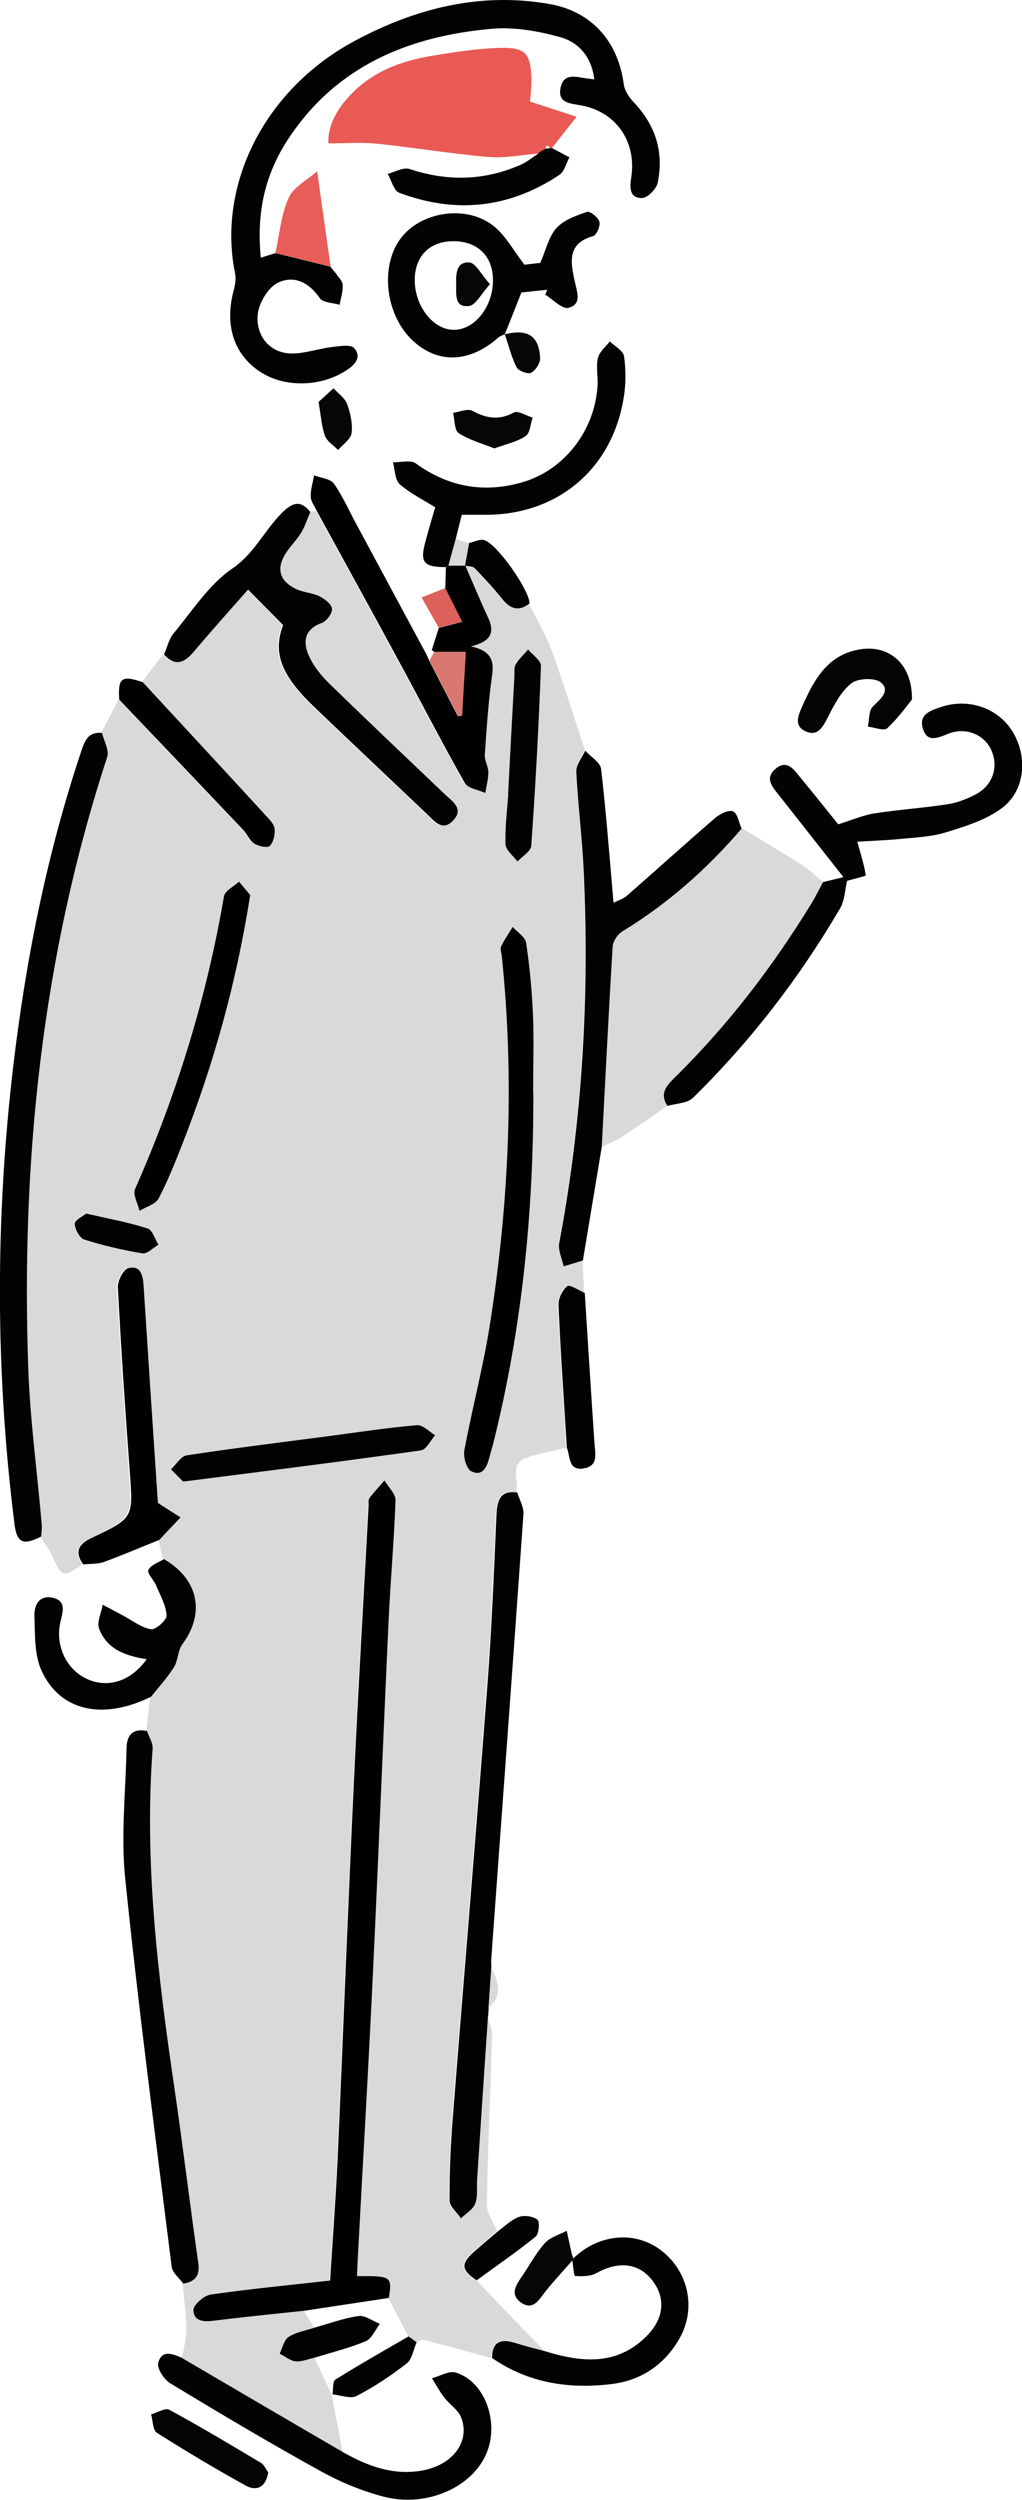
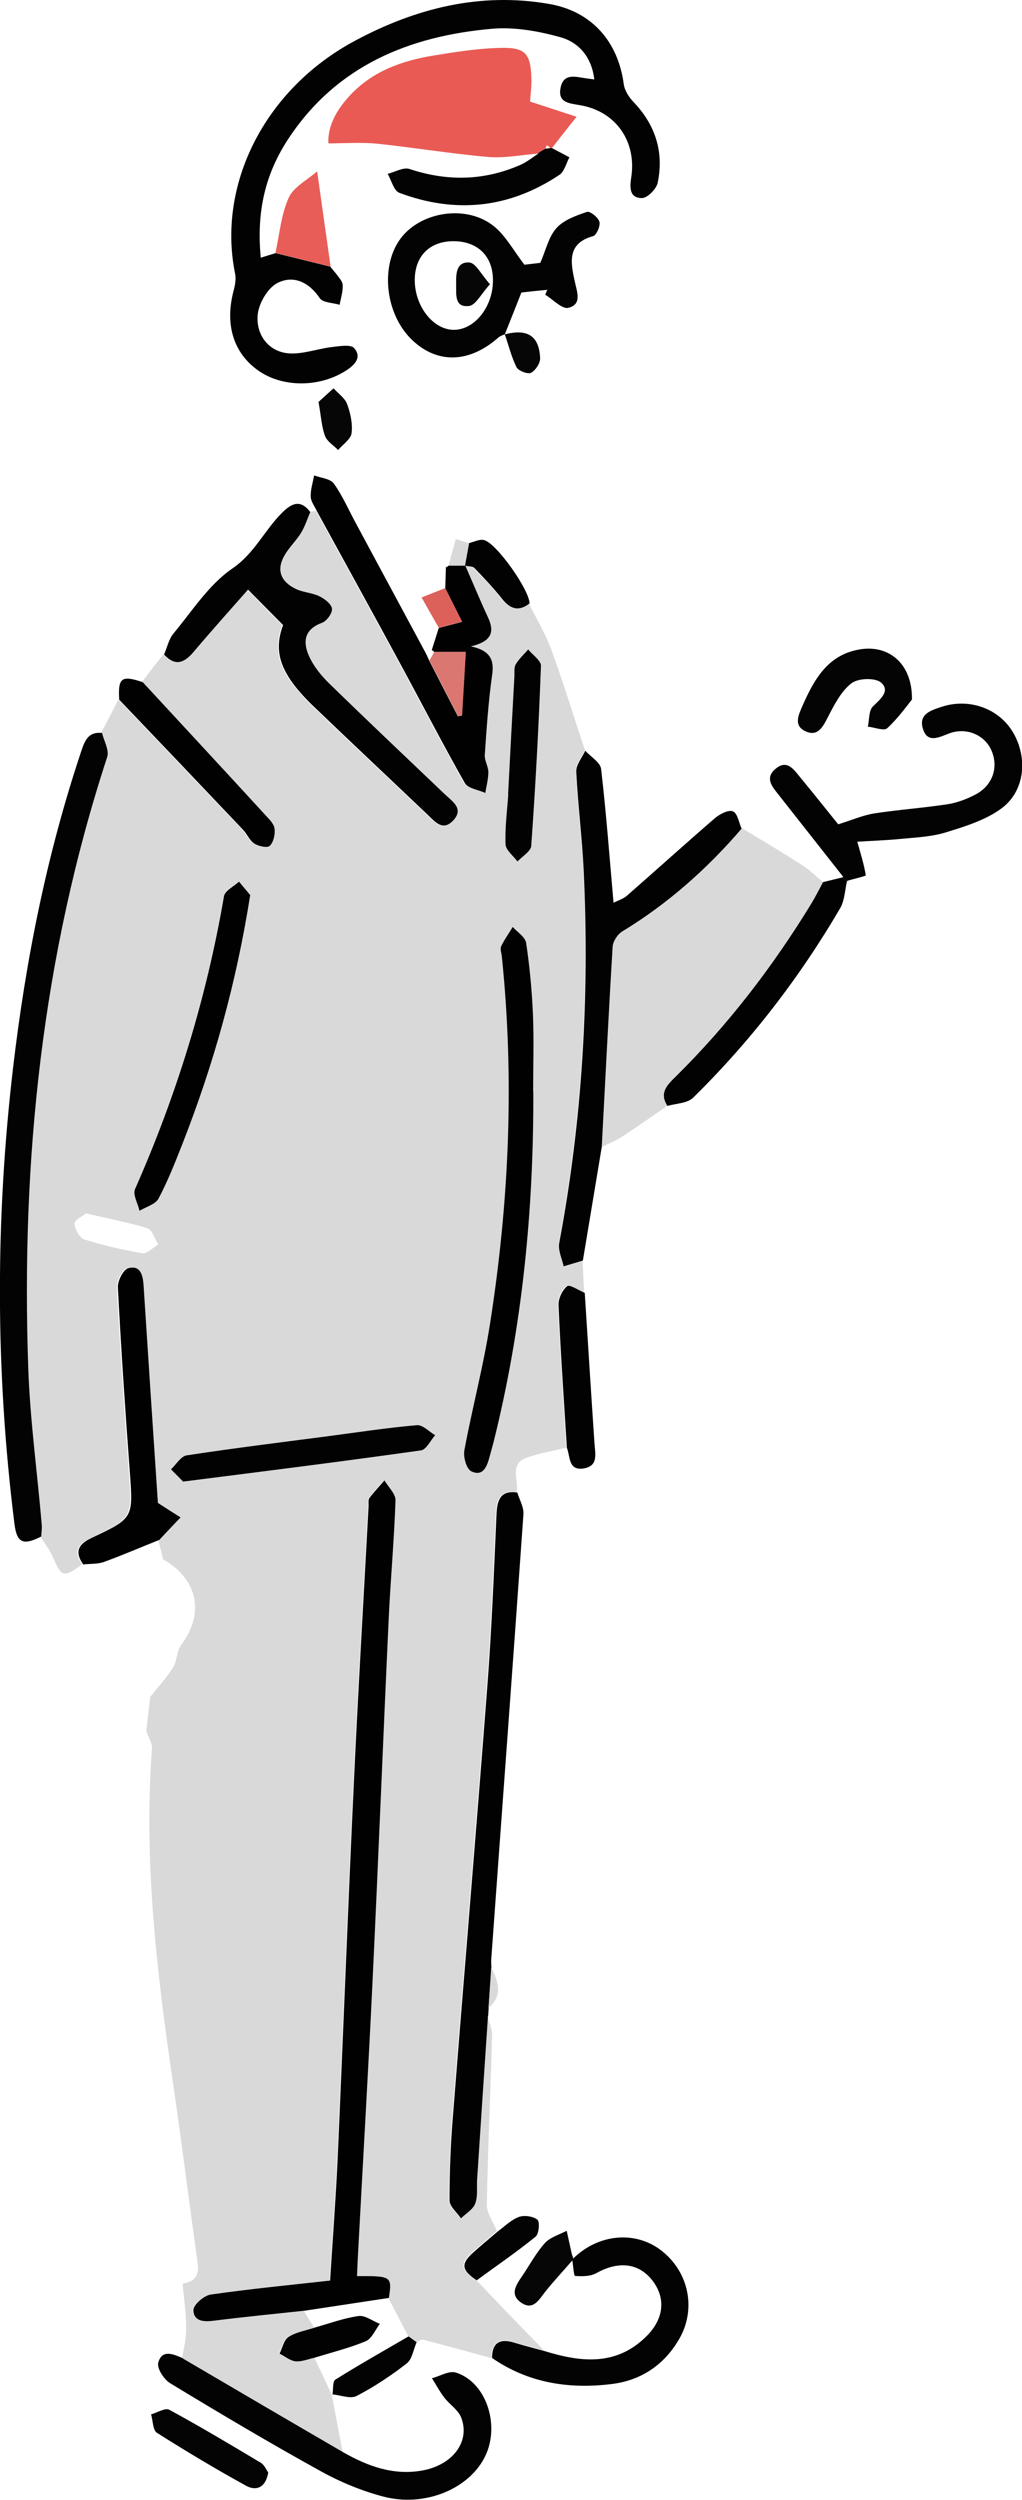
<svg xmlns="http://www.w3.org/2000/svg" id="_レイヤー_2" viewBox="0 0 60 146.66">
  <defs>
    <style>.cls-1{fill:#040404;}.cls-2{fill:#010101;}.cls-3{fill:#030303;}.cls-4{fill:#060606;}.cls-5{fill:#020202;}.cls-6{fill:#e95a54;}.cls-7{fill:#e85d57;}.cls-8{fill:#dd615b;}.cls-9{fill:#d9d9d9;}.cls-10{fill:#da7771;}</style>
  </defs>
  <g id="_レイヤー_1-2">
    <g>
      <path class="cls-9" d="M28.89,138.35c-1.35-.37-2.69-.74-4.05-1.09-.11-.03-.26,.1-.39,.15-.16-.12-.32-.23-.48-.35-.39-.75-.78-1.5-1.17-2.25,.19-1.27,.16-1.29-1.87-1.28,.02-.51,.05-1.01,.07-1.51,.28-5.25,.59-10.5,.84-15.76,.34-7.1,.62-14.2,.95-21.3,.11-2.31,.32-4.62,.4-6.94,.01-.38-.42-.78-.65-1.17-.3,.34-.61,.67-.88,1.03-.08,.11-.05,.3-.05,.46-.29,5.37-.61,10.74-.86,16.12-.35,7.41-.63,14.83-.96,22.24-.11,2.34-.29,4.68-.44,7.09-2.41,.27-4.71,.49-7,.82-.4,.06-1.04,.61-1.03,.91,.02,.68,.64,.7,1.25,.62,1.75-.22,3.51-.39,5.26-.58,.2,.33,.41,.66,.61,.99-.51,.17-1.08,.26-1.53,.54-.28,.18-.36,.65-.54,.99,.31,.16,.62,.42,.95,.45,.37,.04,.75-.13,1.13-.22,.34,.72,.68,1.43,1.02,2.15h0c.22,1.14,.43,2.27,.65,3.41-3.14-1.84-6.28-3.68-9.43-5.51,.09-.58,.25-1.17,.24-1.75,0-.88-.13-1.76-.21-2.64,.71-.11,.99-.46,.88-1.22-.48-3.41-.9-6.84-1.4-10.25-.97-6.6-1.78-13.21-1.28-19.9,.03-.34-.22-.7-.33-1.05,.08-.67,.15-1.33,.23-2,.45-.57,.96-1.11,1.34-1.73,.25-.4,.21-.98,.49-1.34,1.37-1.84,.97-3.83-1.07-5-.1-.38-.19-.76-.29-1.14,.42-.44,.84-.88,1.25-1.32-.4-.26-.81-.52-1.33-.85-.27-4.13-.56-8.44-.84-12.75-.04-.61-.18-1.21-.9-1.02-.29,.08-.63,.74-.61,1.12,.19,3.6,.44,7.21,.7,10.81,.2,2.72,.23,2.73-2.24,3.89-.77,.36-1.01,.82-.5,1.55-1.06,.8-1.22,.75-1.7-.39-.19-.44-.5-.83-.75-1.24,.01-.23,.06-.47,.03-.7-.27-3.05-.69-6.09-.79-9.14-.43-12.21,.81-24.21,4.63-35.88,.13-.4-.19-.95-.3-1.43,.34-.65,.68-1.3,1.01-1.95,2.42,2.54,4.85,5.08,7.27,7.63,.24,.25,.38,.63,.66,.81,.25,.16,.77,.27,.91,.13,.22-.21,.31-.67,.28-1-.03-.27-.3-.54-.51-.77-2.41-2.61-4.82-5.22-7.23-7.83,.42-.54,.83-1.08,1.25-1.61,.65,.71,1.18,.51,1.74-.16,1.15-1.36,2.34-2.68,3.19-3.65,.68,.69,1.3,1.31,2.06,2.08-.58,1.56-.21,2.84,1.75,4.73,2.23,2.15,4.5,4.27,6.75,6.41,.43,.41,.88,.97,1.47,.34,.65-.69,0-1.09-.45-1.53-2.28-2.16-4.56-4.32-6.81-6.52-.47-.46-.91-1-1.18-1.59-.37-.82-.32-1.59,.75-1.97,.28-.1,.62-.57,.59-.83-.03-.27-.43-.58-.74-.73-.41-.2-.92-.22-1.34-.41-.9-.41-1.23-1.09-.7-2,.27-.47,.68-.86,.97-1.32,.23-.38,.36-.81,.54-1.22,.13-.02,.25-.04,.38-.06,1.63,2.98,3.27,5.96,4.89,8.94,1.27,2.34,2.49,4.71,3.8,7.02,.18,.32,.79,.39,1.2,.58,.06-.41,.18-.83,.18-1.24,0-.33-.23-.67-.21-.99,.11-1.56,.21-3.13,.43-4.67,.13-.91-.11-1.46-1.25-1.7,1.24-.28,1.4-.85,1-1.72-.47-.99-.88-2-1.32-3.01,.18,.04,.42,.02,.53,.13,.57,.59,1.13,1.19,1.64,1.83,.48,.6,.98,.73,1.6,.25,.46,.92,1,1.82,1.35,2.78,.7,1.93,1.3,3.89,1.95,5.84-.19,.41-.55,.84-.53,1.24,.09,1.96,.35,3.9,.44,5.86,.33,7.31-.09,14.58-1.44,21.78-.08,.43,.17,.91,.26,1.37,.38-.11,.75-.23,1.13-.34,.03,.64,.06,1.27,.09,1.91-.36-.15-.9-.52-1.03-.4-.29,.24-.52,.74-.51,1.12,.13,2.8,.32,5.59,.49,8.38-.78,.19-1.58,.32-2.33,.59-1.04,.38-.43,1.33-.58,2.02-.98-.13-1.18,.42-1.22,1.26-.15,3.37-.28,6.74-.54,10.11-.64,8.37-1.35,16.73-2.01,25.1-.13,1.68-.2,3.37-.21,5.06,0,.35,.43,.7,.67,1.05,.29-.29,.71-.53,.84-.87,.16-.42,.08-.93,.11-1.4,.21-3.2,.43-6.4,.64-9.61,.1,.39,.29,.79,.28,1.17-.09,3.31-.25,6.62-.31,9.93,0,.51,.39,1.03,.59,1.55-.47,.4-.94,.8-1.4,1.2-.78,.69-.74,1.06,.17,1.65,.55,.57,1.09,1.15,1.64,1.72,.79,.82,1.58,1.63,2.37,2.44-.6-.17-1.2-.32-1.8-.5-.83-.25-1.3-.01-1.29,.92Zm2.41-74.34c0-1.49,.05-2.99-.01-4.48-.06-1.41-.19-2.82-.4-4.22-.05-.34-.52-.63-.79-.94-.23,.38-.49,.74-.68,1.14-.07,.15,.02,.38,.04,.58,.76,7.24,.43,14.44-.7,21.61-.39,2.48-1.04,4.91-1.5,7.38-.07,.39,.12,1.09,.4,1.22,.69,.33,.93-.27,1.08-.84,.07-.27,.15-.53,.22-.8,1.71-6.78,2.39-13.68,2.35-20.66Zm-16.62-11.51c-.14-.16-.4-.48-.66-.79-.31,.28-.83,.53-.88,.85-1.02,5.95-2.78,11.66-5.22,17.18-.14,.32,.16,.85,.26,1.28,.38-.23,.94-.38,1.12-.72,.55-1.03,.98-2.14,1.41-3.23,1.82-4.61,3.15-9.36,3.97-14.58Zm-3.92,34.43c4.87-.63,9.42-1.2,13.96-1.83,.31-.04,.56-.58,.84-.89-.36-.21-.73-.62-1.07-.59-1.76,.16-3.5,.42-5.25,.65-2.76,.36-5.52,.7-8.27,1.12-.34,.05-.61,.54-.92,.82,.28,.29,.57,.58,.72,.73ZM29.83,46.6h.02c-.07,.98-.2,1.96-.16,2.93,.01,.34,.45,.67,.7,1,.28-.31,.79-.6,.81-.92,.24-3.51,.44-7.03,.57-10.56,.01-.31-.49-.64-.75-.96-.25,.29-.54,.57-.74,.89-.11,.18-.06,.46-.07,.69-.12,2.31-.25,4.61-.37,6.92ZM5.04,71.19c-.18,.15-.66,.37-.66,.59,0,.32,.29,.84,.56,.93,1.12,.35,2.27,.62,3.42,.81,.27,.05,.62-.33,.93-.51-.21-.33-.35-.86-.63-.95-1.12-.35-2.28-.56-3.63-.88Z" />
      <path class="cls-9" d="M39.18,64.87c-.9,.62-1.79,1.25-2.7,1.84-.35,.23-.76,.38-1.14,.57,.21-3.92,.4-7.84,.64-11.75,.02-.31,.29-.72,.57-.89,2.68-1.63,4.98-3.67,7.02-6.05,1.18,.72,2.37,1.42,3.53,2.17,.44,.28,.82,.66,1.22,.99-.22,.41-.43,.83-.67,1.23-2.26,3.7-4.89,7.13-7.98,10.18-.5,.49-.98,.96-.49,1.71Z" />
      <path class="cls-5" d="M19.7,16.01c.15,.23,.4,.46,.42,.7,.02,.39-.11,.78-.18,1.17-.4-.12-.98-.12-1.16-.38-.65-.96-1.56-1.38-2.51-.89-.56,.3-1.07,1.18-1.14,1.84-.11,1.09,.53,2.08,1.65,2.26,.86,.13,1.79-.24,2.7-.35,.44-.05,1.11-.17,1.31,.06,.46,.52,.07,.97-.46,1.31-1.57,1.02-3.79,1.02-5.22-.03-1.42-1.03-1.91-2.69-1.4-4.63,.09-.33,.16-.71,.09-1.03-1.05-5.15,1.68-10.8,7.08-13.67C24.42,.48,28.2-.47,32.23,.23c2.51,.43,4.06,2.21,4.39,4.71,.05,.37,.3,.76,.57,1.04,1.29,1.35,1.8,2.94,1.42,4.75-.08,.36-.6,.89-.92,.89-.75,0-.72-.63-.63-1.22,.32-2.09-.89-3.85-2.96-4.22-.65-.12-1.37-.13-1.19-1.03,.18-.9,.92-.63,1.53-.55,.11,.01,.22,.03,.45,.06-.15-1.31-.91-2.18-2-2.48-1.3-.36-2.71-.61-4.03-.49-4.84,.43-9.07,2.16-11.89,6.39-1.41,2.11-1.92,4.35-1.66,7.04,.3-.1,.58-.18,.87-.27,1.08,.27,2.16,.53,3.24,.8v.03c.09,.11,.19,.23,.28,.34Z" />
      <path class="cls-3" d="M5.99,42.99c.11,.48,.44,1.03,.3,1.43-3.82,11.67-5.06,23.67-4.63,35.88,.11,3.05,.53,6.09,.79,9.14,.02,.23-.02,.47-.03,.7-1.06,.54-1.43,.38-1.57-.73-1.12-8.93-1.13-17.86-.08-26.79,.74-6.29,1.97-12.47,3.98-18.49,.21-.63,.4-1.22,1.24-1.13Z" />
      <path class="cls-5" d="M28.65,118.26c-.22,3.2-.43,6.4-.64,9.61-.03,.47,.05,.98-.11,1.4-.13,.35-.55,.59-.84,.87-.23-.35-.67-.7-.67-1.05,0-1.69,.07-3.38,.21-5.06,.66-8.37,1.37-16.73,2.01-25.1,.26-3.36,.39-6.74,.54-10.11,.04-.84,.24-1.4,1.22-1.26,.13,.43,.39,.86,.36,1.28-.61,8.7-1.26,17.4-1.89,26.11-.01,.16,0,.31,.01,.47-.05,.79-.11,1.58-.16,2.37-.01,.16-.02,.31-.03,.47Z" />
      <path class="cls-5" d="M43.56,48.59c-2.03,2.37-4.34,4.42-7.02,6.05-.28,.17-.55,.58-.57,.89-.24,3.92-.43,7.84-.64,11.75-.37,2.22-.74,4.44-1.11,6.67-.38,.11-.75,.23-1.13,.34-.1-.46-.34-.95-.26-1.37,1.36-7.21,1.78-14.47,1.44-21.78-.09-1.96-.34-3.9-.44-5.86-.02-.41,.34-.83,.53-1.24,.32,.36,.88,.68,.93,1.07,.3,2.57,.49,5.14,.73,7.85,.26-.13,.55-.22,.76-.39,1.74-1.52,3.45-3.07,5.19-4.57,.28-.24,.8-.51,1.06-.4,.27,.11,.35,.66,.51,1.02Z" />
      <path class="cls-6" d="M31.62,9.01c-.98,.07-1.98,.28-2.95,.2-2.18-.19-4.35-.55-6.53-.78-.91-.09-1.83-.02-2.86-.02-.05-.96,.43-1.89,1.18-2.72,1.33-1.48,3.08-2.12,4.98-2.43,1.27-.21,2.56-.41,3.84-.45,1.6-.05,1.89,.31,1.92,1.93,0,.39-.05,.78-.08,1.22,.85,.28,1.7,.55,2.73,.89-.59,.74-1.02,1.29-1.45,1.84h-.07c-.08-.06-.15-.12-.23-.17l-.09,.23h.01c-.16,.08-.31,.17-.47,.26h.06Z" />
-       <path class="cls-3" d="M8.63,101.55c.12,.35,.36,.71,.33,1.05-.5,6.69,.31,13.3,1.28,19.9,.5,3.41,.91,6.83,1.4,10.25,.11,.75-.18,1.11-.88,1.22-.23-.32-.63-.63-.68-.98-.95-7.59-1.95-15.18-2.73-22.79-.26-2.52,.03-5.1,.08-7.65,.01-.78,.39-1.17,1.21-1Z" />
      <path class="cls-2" d="M27.32,33.19c.44,1,.86,2.02,1.32,3.01,.41,.86,.24,1.43-1,1.72,1.14,.24,1.39,.79,1.25,1.7-.22,1.55-.32,3.11-.43,4.67-.02,.32,.2,.66,.21,.99,0,.41-.11,.83-.18,1.24-.41-.19-1.02-.26-1.2-.58-1.31-2.31-2.53-4.68-3.8-7.02-1.62-2.99-3.26-5.96-4.89-8.94-.13-.28-.35-.56-.36-.85-.01-.41,.13-.83,.2-1.24,.4,.15,.95,.19,1.16,.48,.52,.73,.88,1.57,1.31,2.36,1.37,2.55,2.75,5.1,4.12,7.65l.17,.38c.56,1.09,1.12,2.18,1.68,3.26,.08-.01,.16-.03,.24-.04,.07-1.29,.15-2.57,.22-3.73h-1.85s-.09-.09-.14-.12c.14-.43,.27-.86,.41-1.29,.42-.11,.84-.22,1.37-.36-.38-.76-.69-1.37-.99-1.97,.01-.41,.03-.82,.04-1.24,.06,0,.11-.04,.16-.09,.32,0,.64,0,.96,0l.02,.02Z" />
      <path class="cls-5" d="M18.22,30.03c-.18,.41-.31,.84-.54,1.22-.28,.46-.7,.85-.97,1.32-.53,.91-.19,1.59,.7,2,.42,.19,.93,.21,1.34,.41,.31,.15,.71,.46,.74,.73,.03,.26-.31,.73-.59,.83-1.07,.39-1.12,1.15-.75,1.97,.27,.59,.71,1.13,1.18,1.59,2.25,2.19,4.53,4.35,6.81,6.52,.46,.43,1.11,.84,.45,1.53-.6,.62-1.04,.07-1.47-.34-2.25-2.14-4.51-4.26-6.75-6.41-1.96-1.89-2.33-3.18-1.75-4.73-.76-.77-1.38-1.39-2.06-2.08-.85,.97-2.04,2.29-3.19,3.65-.56,.66-1.09,.87-1.74,.16,.18-.41,.28-.9,.55-1.23,1.1-1.32,2.08-2.87,3.45-3.81,1.32-.9,1.9-2.26,2.94-3.29,.58-.57,1.07-.77,1.64-.04Z" />
      <path class="cls-3" d="M29.63,19.61c-.13,.06-.27,.1-.37,.19-1.7,1.5-3.57,1.56-5.05,.16-1.65-1.56-1.92-4.53-.57-6.12,1.24-1.46,3.8-1.81,5.34-.58,.7,.55,1.15,1.42,1.81,2.27,.18-.02,.6-.07,.93-.11,.33-.75,.49-1.53,.95-2.04,.43-.48,1.15-.73,1.79-.95,.17-.06,.66,.32,.73,.58,.07,.24-.17,.78-.36,.84-1.55,.42-1.33,1.55-1.09,2.64,.13,.63,.45,1.36-.37,1.57-.37,.09-.9-.49-1.36-.77,.04-.1,.08-.19,.12-.29-.5,.05-1,.1-1.52,.16-.33,.84-.65,1.65-.98,2.47h.02Zm-5.28-3.18c0,1.55,1.1,2.94,2.32,2.92,1.23-.02,2.3-1.4,2.27-2.96-.02-1.38-.91-2.24-2.32-2.24-1.4,0-2.27,.88-2.27,2.28Z" />
      <path class="cls-3" d="M10.73,138.36c3.14,1.84,6.28,3.68,9.43,5.51,1.43,.81,2.92,1.36,4.6,1.07,1.8-.31,2.86-1.69,2.32-3.1-.17-.46-.68-.77-1-1.19-.27-.35-.48-.75-.72-1.13,.47-.12,1.01-.46,1.41-.33,1.83,.58,2.65,3.23,1.63,5.07-.99,1.8-3.5,2.82-5.87,2.21-1.27-.33-2.53-.85-3.69-1.49-2.99-1.65-5.92-3.39-8.84-5.16-.37-.22-.8-.88-.71-1.21,.22-.81,.89-.5,1.45-.26Z" />
      <path class="cls-3" d="M49.51,51.45c-1.26-1.6-2.52-3.2-3.78-4.8-.36-.46-.85-.97-.23-1.52,.71-.63,1.11,.03,1.51,.51,.8,.97,1.58,1.95,2.2,2.72,.8-.25,1.44-.53,2.11-.64,1.43-.22,2.88-.32,4.32-.54,.57-.09,1.14-.31,1.65-.58,1.01-.54,1.35-1.63,.9-2.61-.41-.89-1.48-1.35-2.5-.95-.64,.25-1.27,.56-1.52-.33-.23-.82,.49-1.04,1.1-1.24,1.62-.54,3.37,.09,4.2,1.49,.88,1.49,.71,3.45-.68,4.47-.94,.69-2.15,1.06-3.29,1.41-.85,.26-1.78,.29-2.67,.38-.85,.08-1.71,.11-2.5,.16,.18,.65,.39,1.3,.5,1.97,0,.05-.72,.21-1.11,.33l.02,.04c-.09-.09-.18-.18-.27-.27h.03Z" />
-       <path class="cls-3" d="M26.34,33.18s-.09,.08-.16,.09c-1.32,0-1.54-.27-1.2-1.51,.18-.68,.38-1.35,.57-2-.74-.46-1.49-.83-2.09-1.36-.28-.26-.27-.85-.39-1.28,.45,.01,1.03-.15,1.33,.06,1.92,1.39,4,1.76,6.24,1.12,2.47-.7,4.27-3.02,4.44-5.65,.04-.55-.1-1.12,.02-1.64,.08-.36,.45-.65,.7-.98,.3,.29,.8,.55,.84,.88,.11,.81,.11,1.66-.03,2.46-.69,4.18-3.91,6.85-8.13,6.83-.43,0-.85,0-1.37,0-.12,.47-.24,.95-.36,1.44-.14,.52-.29,1.04-.43,1.56Z" />
-       <path class="cls-5" d="M9.63,91.47c2.03,1.18,2.43,3.17,1.07,5-.27,.37-.24,.95-.49,1.34-.39,.62-.89,1.16-1.34,1.73-2.83,1.39-5.35,.86-6.44-1.55-.42-.93-.37-2.11-.41-3.18-.02-.61,.26-1.25,1.06-1.08,.83,.18,.61,.81,.47,1.41-.33,1.39,.35,2.81,1.56,3.36,1.23,.56,2.58,.13,3.5-1.16-1.21-.19-2.33-.57-2.79-1.79-.15-.39,.13-.93,.21-1.41,.39,.21,.79,.42,1.18,.63,.55,.29,1.07,.71,1.65,.81,.27,.05,.93-.53,.92-.8-.03-.6-.37-1.18-.61-1.76-.14-.33-.55-.73-.46-.92,.14-.29,.6-.44,.93-.64Z" />
      <path class="cls-3" d="M28.89,138.35c-.01-.93,.46-1.17,1.29-.92,.6,.18,1.2,.34,1.8,.5,2.14,.66,4.23,.89,6-.9,1.02-1.03,1.11-2.25,.3-3.27-.8-1.01-1.98-1.12-3.26-.41-.35,.2-.84,.2-1.26,.17-.07,0-.11-.6-.16-.92,.05-.02,.07-.06,.06-.11,1.49-1.45,3.66-1.64,5.18-.45,1.6,1.25,2.05,3.42,1.04,5.17-.88,1.53-2.25,2.44-3.96,2.65-2.49,.31-4.89-.05-7.02-1.52Z" />
      <path class="cls-2" d="M4.88,91.77c-.52-.74-.27-1.19,.5-1.55,2.47-1.16,2.44-1.17,2.24-3.89-.27-3.6-.51-7.2-.7-10.81-.02-.38,.32-1.04,.61-1.12,.73-.19,.86,.42,.9,1.02,.28,4.31,.56,8.61,.84,12.75,.52,.34,.92,.59,1.33,.85-.42,.44-.84,.88-1.25,1.32-1.08,.43-2.14,.89-3.24,1.29-.38,.14-.81,.1-1.22,.15Z" />
      <path class="cls-5" d="M39.18,64.87c-.49-.76-.01-1.22,.49-1.71,3.09-3.05,5.72-6.48,7.98-10.18,.24-.4,.45-.82,.67-1.23,.4-.1,.79-.19,1.19-.29h-.03c.09,.08,.18,.17,.27,.26l-.02-.04c-.13,.54-.14,1.15-.41,1.61-2.39,4.08-5.26,7.8-8.63,11.11-.34,.33-.99,.33-1.5,.48Z" />
      <path class="cls-2" d="M8.38,40.02c2.41,2.61,4.83,5.21,7.23,7.83,.21,.23,.48,.49,.51,.77,.04,.33-.06,.78-.28,1-.14,.14-.66,.03-.91-.13-.28-.18-.42-.56-.66-.81-2.42-2.55-4.84-5.09-7.27-7.63-.08-1.29,.13-1.45,1.38-1.03Z" />
      <path class="cls-1" d="M53.54,41.04c-.28,.34-.8,1.08-1.45,1.68-.19,.18-.75-.05-1.14-.09,.09-.41,.05-.95,.3-1.19,.46-.44,1.03-.92,.47-1.4-.34-.29-1.35-.26-1.74,.05-.61,.48-1.01,1.27-1.38,1.99-.3,.58-.59,1.14-1.29,.83-.75-.33-.43-.97-.19-1.52,.7-1.58,1.52-3.04,3.47-3.31,1.63-.22,2.98,.88,2.95,2.96Z" />
      <path class="cls-3" d="M32.34,8.69h.07c.34,.18,.68,.36,1.02,.54-.19,.35-.3,.84-.59,1.03-2.94,1.96-6.1,2.29-9.4,1.05-.32-.12-.46-.73-.68-1.11,.43-.11,.92-.4,1.27-.29,2.22,.74,4.39,.7,6.53-.24,.38-.17,.71-.44,1.06-.67h-.06c.16-.1,.31-.19,.47-.28h-.01c.11,0,.21-.02,.32-.04Z" />
      <path class="cls-5" d="M33.28,84.95c-.17-2.79-.37-5.59-.49-8.38-.02-.38,.22-.88,.51-1.12,.14-.11,.68,.25,1.03,.4,.19,2.94,.37,5.87,.57,8.81,.04,.63,.25,1.35-.65,1.49-.88,.13-.77-.68-.96-1.19Z" />
      <path class="cls-1" d="M15.75,145.04c-.15,.89-.69,1.12-1.3,.79-1.78-.98-3.52-2.02-5.24-3.11-.24-.15-.23-.71-.34-1.08,.36-.1,.84-.4,1.07-.27,1.82,.99,3.6,2.05,5.37,3.11,.21,.12,.32,.41,.43,.56Z" />
      <path class="cls-7" d="M19.41,15.64c-1.08-.27-2.16-.53-3.24-.8,.24-1.09,.33-2.24,.78-3.24,.28-.63,1.08-1.03,1.67-1.55,.29,2.08,.54,3.83,.79,5.59Z" />
      <path class="cls-3" d="M23.98,137.06c.16,.12,.32,.23,.48,.35-.19,.42-.26,.99-.58,1.24-.92,.72-1.91,1.37-2.94,1.91-.36,.19-.94-.05-1.42-.09h0c.05-.3,0-.76,.17-.87,1.41-.88,2.86-1.7,4.29-2.53Z" />
-       <path class="cls-4" d="M29.04,26.31c-.71-.28-1.48-.49-2.11-.9-.26-.17-.23-.78-.33-1.19,.38-.05,.85-.27,1.13-.12,.83,.45,1.57,.57,2.44,.1,.24-.13,.73,.19,1.1,.3-.13,.37-.15,.91-.41,1.08-.5,.34-1.14,.47-1.82,.72Z" />
      <path class="cls-3" d="M27.98,133.77c-.9-.6-.94-.97-.17-1.65,.46-.41,.93-.8,1.4-1.2,.41-.3,.79-.69,1.25-.86,.32-.12,.84-.04,1.09,.16,.15,.12,.09,.83-.1,.99-1.12,.91-2.31,1.72-3.47,2.57Z" />
      <path class="cls-4" d="M33.66,132.5c.01,.05,0,.09-.06,.11-.52,.6-1.07,1.19-1.57,1.81-.39,.49-.73,1.18-1.47,.64-.65-.48-.24-1.04,.1-1.54,.44-.65,.81-1.35,1.33-1.93,.31-.34,.84-.49,1.28-.72,.1,.44,.19,.88,.29,1.32,.02,.1,.07,.2,.1,.3Z" />
      <path class="cls-5" d="M27.32,33.19l-.02-.02c.08-.44,.16-.87,.24-1.31,.29-.07,.61-.24,.87-.18,.74,.18,2.67,2.93,2.68,3.72-.62,.48-1.12,.35-1.6-.25-.51-.64-1.07-1.24-1.64-1.83-.11-.11-.35-.09-.53-.13Z" />
      <path class="cls-4" d="M18.7,23.58c.22-.2,.55-.5,.88-.8,.28,.31,.67,.57,.8,.93,.2,.54,.33,1.16,.26,1.71-.05,.35-.51,.65-.79,.98-.26-.27-.65-.5-.77-.83-.2-.54-.23-1.14-.38-1.99Z" />
      <path class="cls-4" d="M29.62,19.62c1.34-.35,2.02,.07,2.09,1.37,.02,.3-.26,.73-.53,.88-.18,.1-.74-.11-.85-.32-.31-.61-.47-1.3-.7-1.95,0,0-.02,.01-.02,.01Z" />
      <path class="cls-8" d="M26.14,34.5c.31,.61,.61,1.22,.99,1.97-.53,.14-.95,.25-1.37,.36-.32-.56-.64-1.12-1.01-1.78,.49-.2,.94-.37,1.39-.55Z" />
      <path class="cls-9" d="M28.68,117.79c.05-.79,.11-1.58,.16-2.37,.41,.82,.71,1.64-.16,2.37Z" />
      <path class="cls-9" d="M27.53,31.87c-.08,.44-.16,.87-.24,1.31-.32,0-.64,0-.96,0,.14-.52,.29-1.04,.43-1.56,.25,.08,.51,.17,.76,.25Z" />
      <path class="cls-7" d="M19.7,16.01c-.09-.11-.19-.23-.28-.34,.09,.11,.19,.23,.28,.34Z" />
      <path class="cls-2" d="M17.86,135.56c-1.76,.19-3.51,.36-5.26,.58-.61,.08-1.23,.07-1.25-.62,0-.31,.63-.86,1.03-.91,2.29-.33,4.59-.55,7-.82,.15-2.4,.33-4.74,.44-7.09,.33-7.41,.61-14.83,.96-22.24,.25-5.37,.57-10.74,.86-16.12,0-.16-.03-.35,.05-.46,.27-.36,.59-.69,.88-1.03,.23,.39,.66,.79,.65,1.17-.08,2.31-.29,4.62-.4,6.94-.33,7.1-.61,14.2-.95,21.3-.25,5.25-.56,10.51-.84,15.76-.03,.5-.05,1-.07,1.51,2.03-.01,2.06,.01,1.87,1.28-1.65,.25-3.3,.5-4.95,.75Z" />
      <path class="cls-2" d="M31.31,64.01c.03,6.98-.65,13.88-2.35,20.66-.07,.27-.15,.53-.22,.8-.15,.57-.39,1.18-1.08,.84-.27-.13-.47-.83-.4-1.22,.46-2.47,1.11-4.9,1.5-7.38,1.13-7.17,1.45-14.38,.7-21.61-.02-.2-.11-.43-.04-.58,.19-.4,.45-.76,.68-1.14,.28,.31,.74,.59,.79,.94,.21,1.4,.34,2.81,.4,4.22,.06,1.49,.01,2.99,.01,4.48Z" />
      <path class="cls-2" d="M14.69,52.5c-.82,5.21-2.16,9.96-3.97,14.58-.43,1.09-.86,2.19-1.41,3.23-.18,.34-.73,.49-1.12,.72-.1-.43-.41-.96-.26-1.28,2.44-5.52,4.2-11.23,5.22-17.18,.06-.32,.58-.57,.88-.85,.26,.31,.52,.62,.66,.79Z" />
      <path class="cls-5" d="M10.76,86.93c-.15-.15-.43-.44-.72-.73,.3-.28,.58-.77,.92-.82,2.75-.42,5.51-.76,8.27-1.12,1.75-.23,3.49-.5,5.25-.65,.34-.03,.71,.38,1.07,.59-.28,.31-.52,.85-.84,.89-4.54,.64-9.09,1.21-13.96,1.83Z" />
      <path class="cls-5" d="M29.83,46.6c.12-2.31,.24-4.61,.37-6.92,.01-.23-.03-.51,.07-.69,.19-.33,.49-.6,.74-.89,.26,.32,.76,.65,.75,.96-.13,3.52-.32,7.04-.57,10.56-.02,.32-.53,.62-.81,.92-.24-.33-.68-.66-.7-1-.04-.97,.09-1.95,.16-2.93h-.02Z" />
      <path class="cls-5" d="M18.47,136.55c.86-.24,1.72-.56,2.59-.68,.38-.05,.82,.3,1.24,.46-.27,.35-.47,.87-.83,1.02-.96,.4-1.98,.65-2.98,.96-.38,.08-.77,.25-1.13,.22-.33-.03-.63-.29-.95-.45,.17-.34,.26-.82,.54-.99,.44-.28,1.01-.37,1.53-.54Z" />
-       <path class="cls-5" d="M5.04,71.19c1.35,.31,2.51,.52,3.63,.88,.28,.09,.42,.62,.63,.95-.31,.18-.65,.55-.93,.51-1.16-.19-2.31-.46-3.42-.81-.27-.09-.56-.61-.56-.93,0-.22,.48-.44,.66-.59Z" />
      <path class="cls-10" d="M25.5,38.24h1.85c-.07,1.16-.14,2.44-.22,3.73-.08,.01-.16,.03-.24,.04-.56-1.09-1.12-2.18-1.68-3.26,.1-.17,.19-.34,.29-.51Z" />
      <path class="cls-4" d="M28.77,16.67c-.53,.58-.84,1.23-1.23,1.28-.87,.11-.75-.68-.76-1.26-.01-.6-.01-1.35,.78-1.29,.37,.03,.69,.7,1.21,1.28Z" />
    </g>
  </g>
</svg>